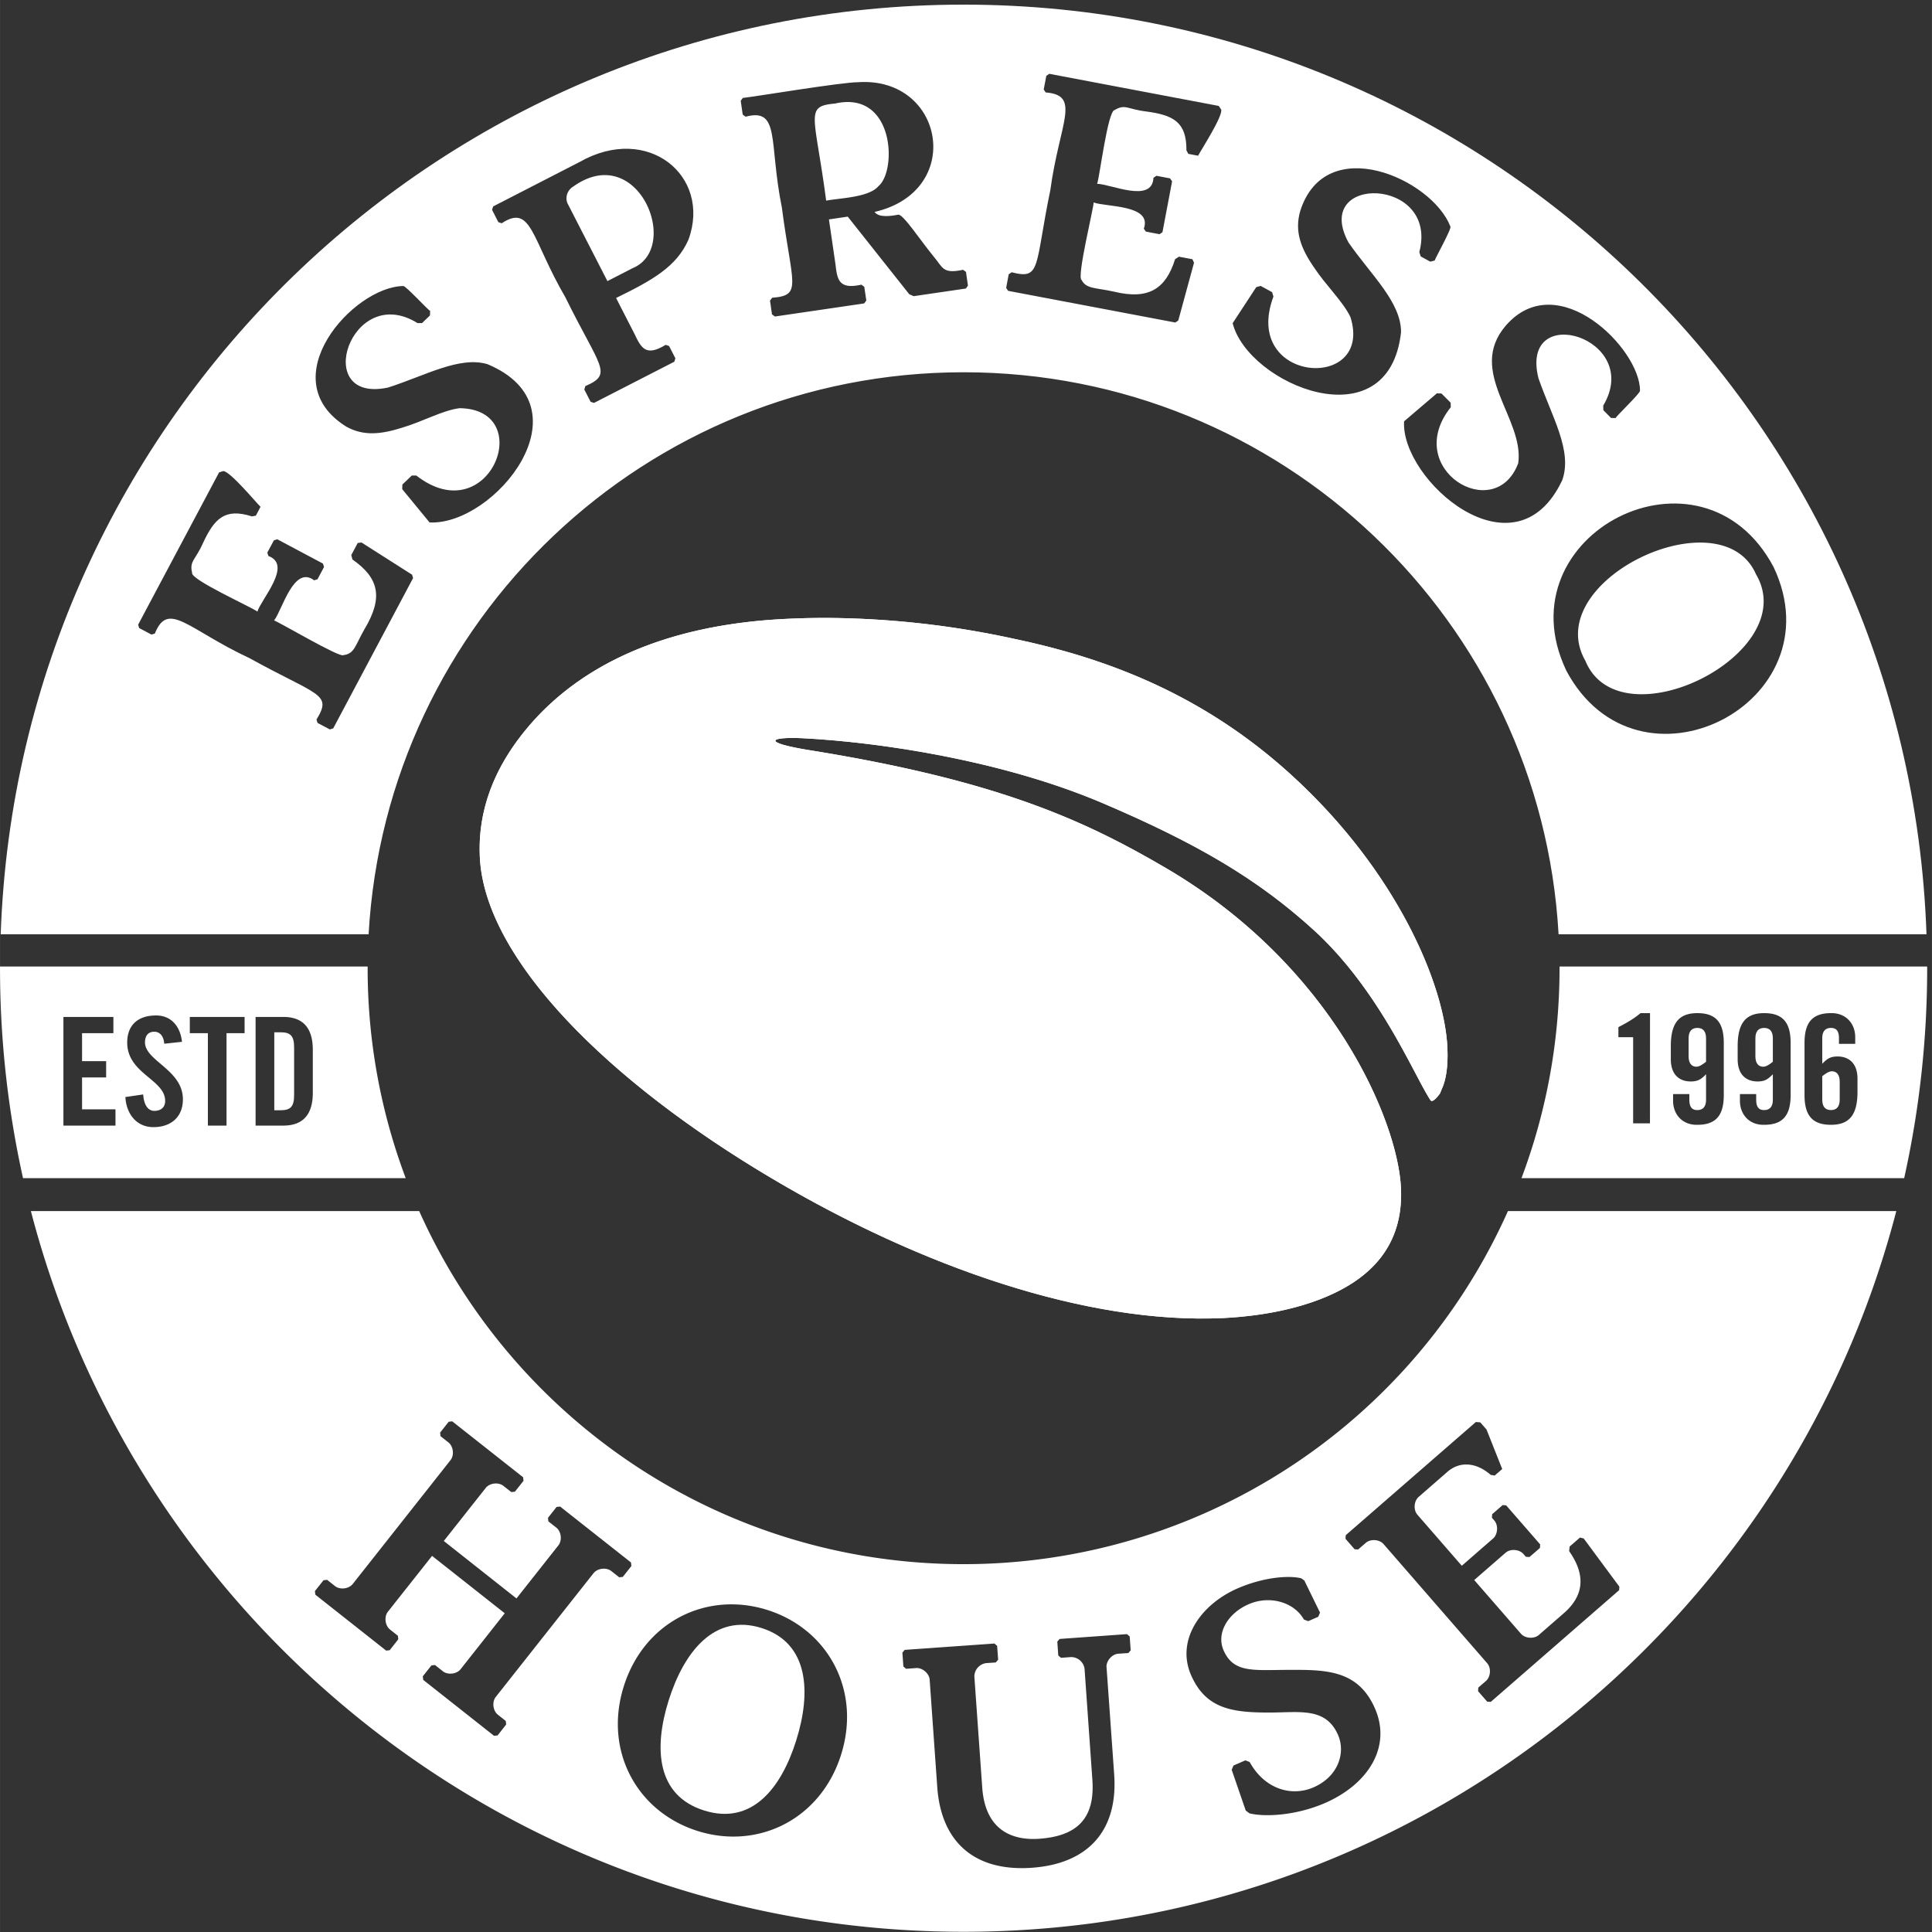
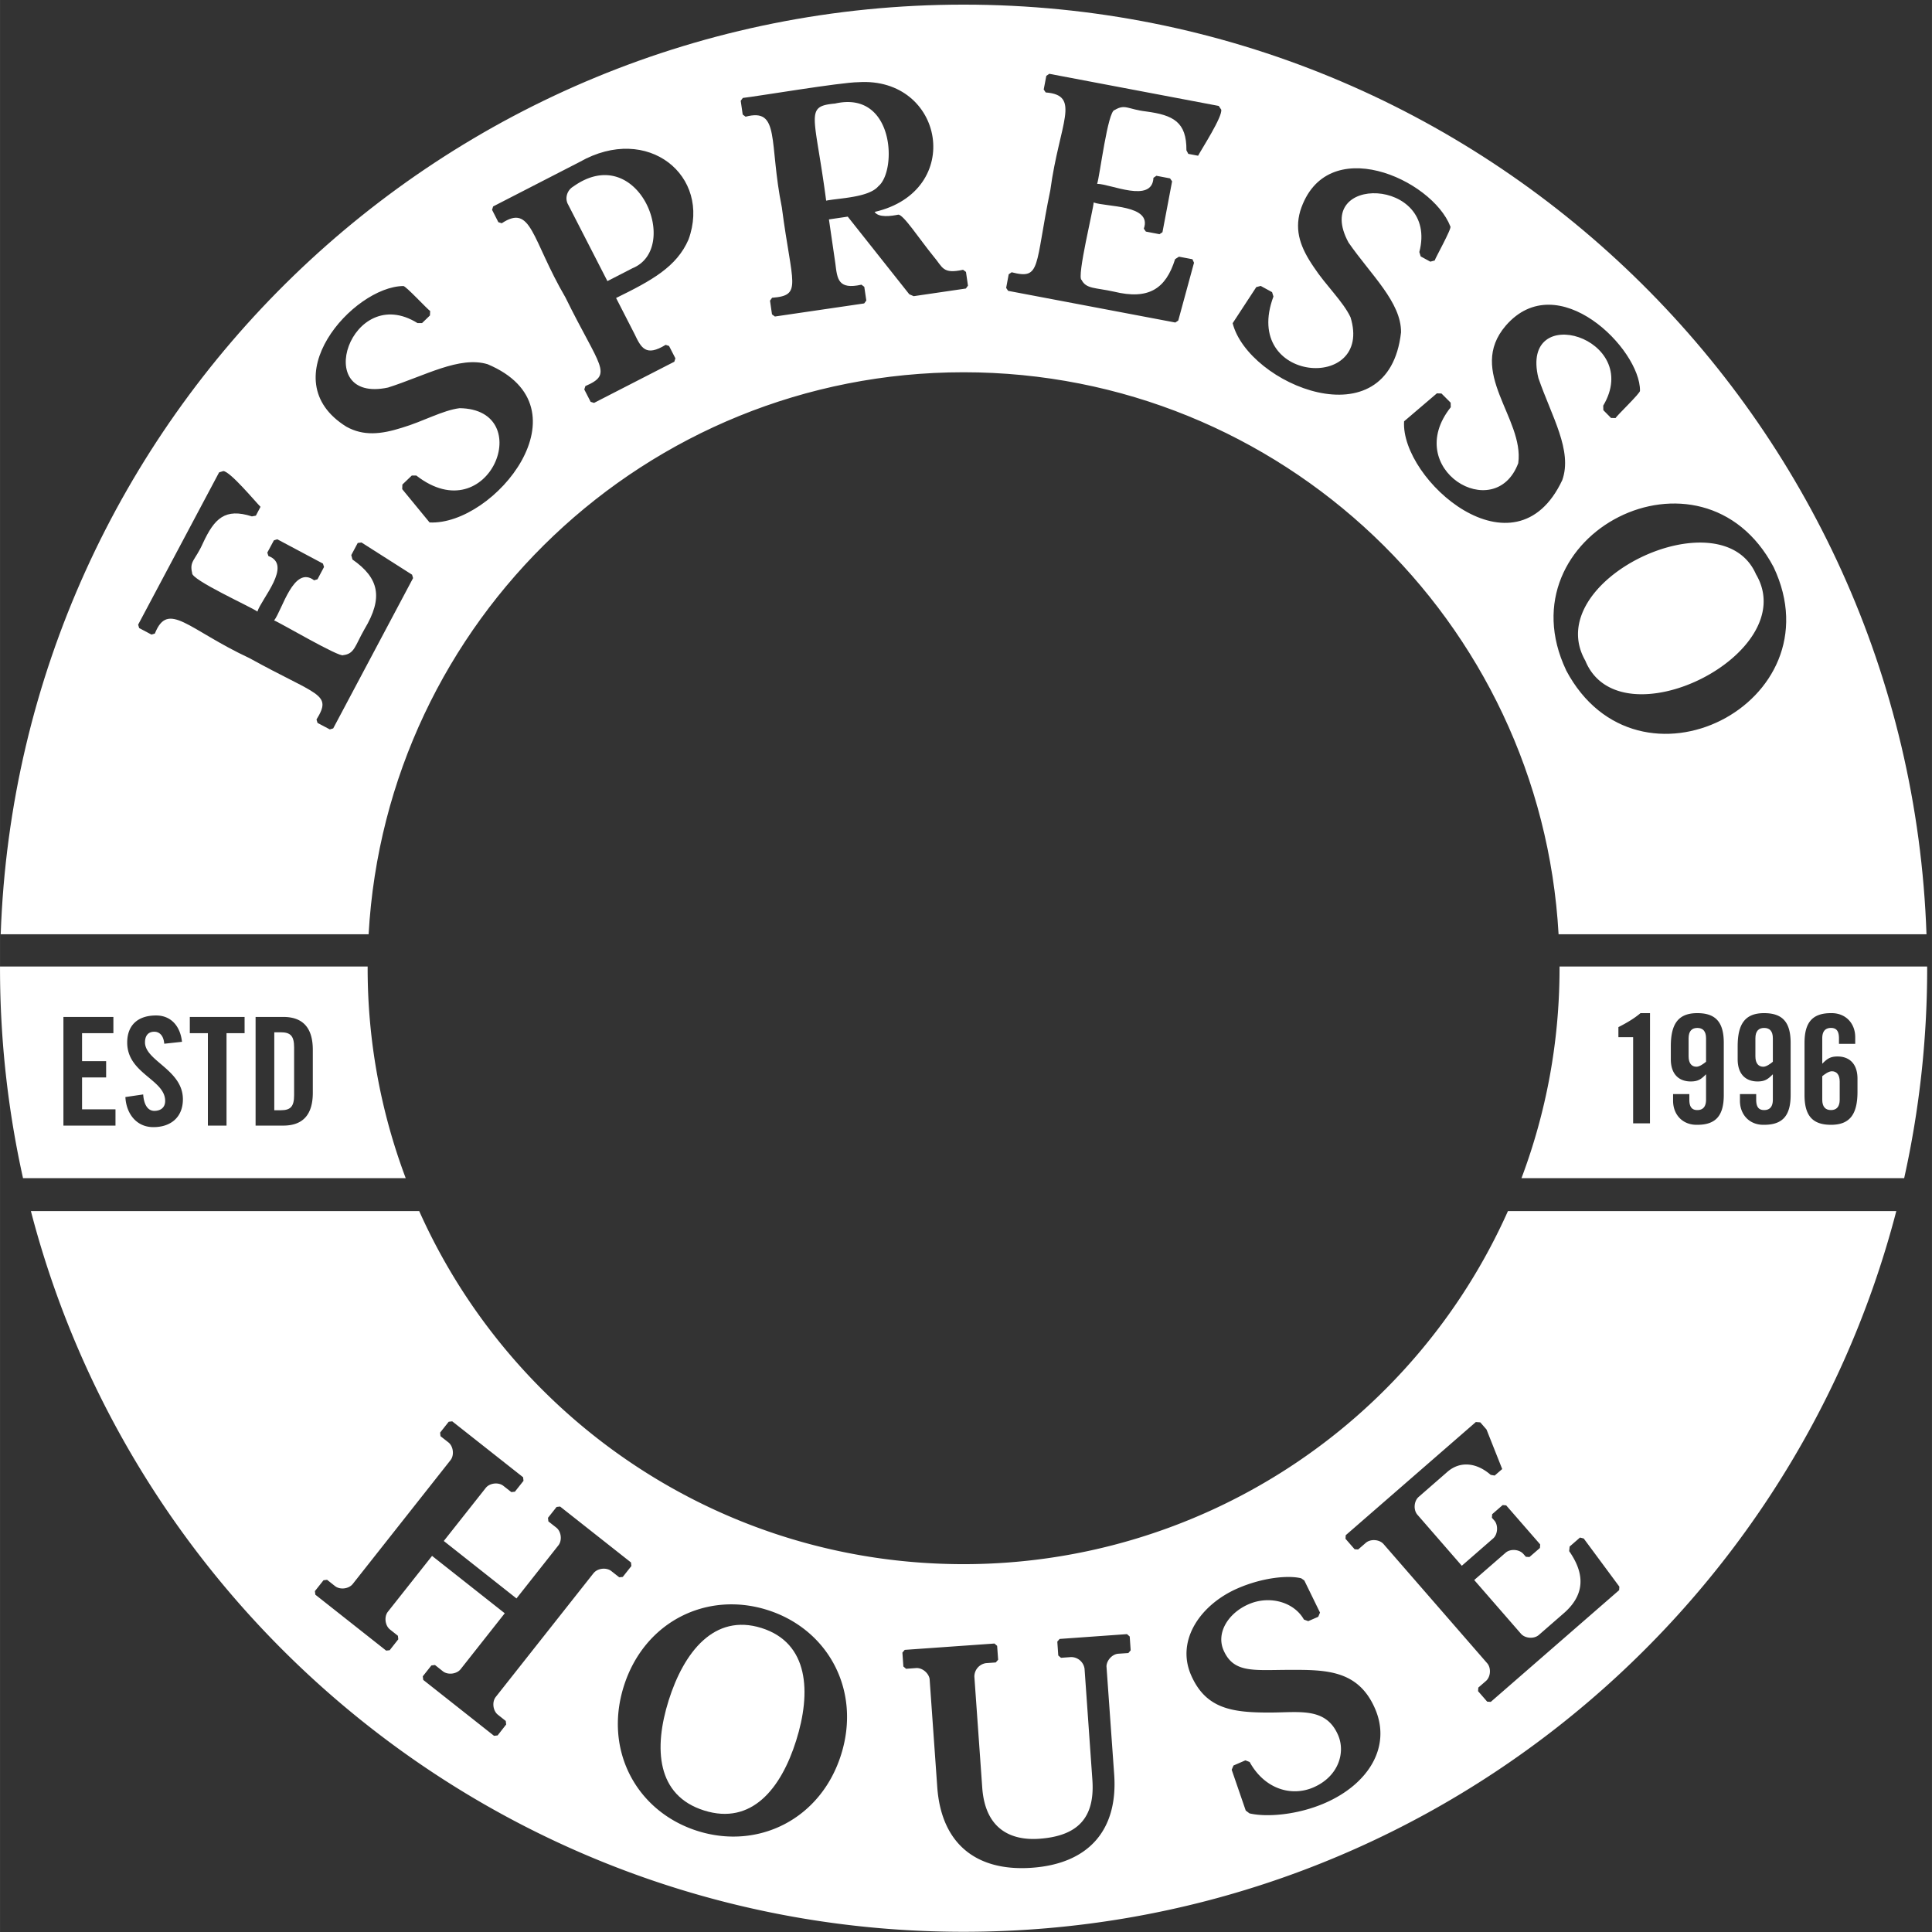
<svg xmlns="http://www.w3.org/2000/svg" xml:space="preserve" viewBox="0 0 4535.4 4535.5" width="1em" height="1em" class="h-20 w-20 object-contain text-[80px]">
  <rect x="0" y="0" width="4535.4" height="4535.5" fill="#333333" stroke="none" />
  <defs>
    <clipPath clipPathUnits="userSpaceOnUse" id="logo-full_svg__a">
      <path d="M13893 23175c-2327-108-3723-924-4544-1876-646-750-917-1530-880-2327 84-1811 2290-3981 5170-5683 2624-1554 5541-2567 7948-2456 251 13 1087 60 1839 383 739 317 1350 874 1302 1912-56 1183-1201 3922-4151 5649-1421 832-2945 1542-6287 2079-849 137-718 238-132 212 1357-69 3524-388 5304-1146 1676-715 2746-1347 3729-2243 840-764 1398-1783 1701-2352 143-267 256-494 357-649 38-55 138 79 167 118l39 94c56 125 110 352 92 720-51 1106-890 3111-2754 4809-1565 1427-3267 2061-4888 2402a15904 15904 0 0 1-3332 370c-245 0-472-6-680-16" />
    </clipPath>
  </defs>
-   <path d="M13893 23175c-2327-108-3723-924-4544-1876-646-750-917-1530-880-2327 84-1811 2290-3981 5170-5683 2624-1554 5541-2567 7948-2456 251 13 1087 60 1839 383 739 317 1350 874 1302 1912-56 1183-1201 3922-4151 5649-1421 832-2945 1542-6287 2079-849 137-718 238-132 212 1357-69 3524-388 5304-1146 1676-715 2746-1347 3729-2243 840-764 1398-1783 1701-2352 143-267 256-494 357-649 38-55 138 79 167 118l39 94c56 125 110 352 92 720-51 1106-890 3111-2754 4809-1565 1427-3267 2061-4888 2402a15904 15904 0 0 1-3332 370c-245 0-472-6-680-16" style="fill:#ffffff;fill-opacity:1;fill-rule:nonzero;stroke:none" transform="matrix(.133 0 0 -.133 0 4535)" />
  <g clip-path="url(#logo-full_svg__a)" transform="matrix(.133 0 0 -.133 0 4535)">
-     <path d="M8432 23191h17133V10722H8432v12469" style="fill:#ffffff;fill-opacity:1;fill-rule:nonzero;stroke:none" />
-   </g>
+     </g>
  <path d="M32334 15189c-59 0-130-55-170-87v-415c0-125 56-183 154-183s154 59 154 183v319c0 125-56 183-138 183m-1196 765c-98 0-154-58-154-183v-319c0-125 56-183 139-183 58 0 130 56 169 88v414c0 125-55 183-154 183m-1179 0c-98 0-154-58-154-183v-319c0-125 56-183 138-183 58 0 130 56 170 88v414c0 125-56 183-154 183" style="fill:#ffffff;fill-opacity:1;fill-rule:nonzero;stroke:none" transform="matrix(.133 0 0 -.133 0 4535)" />
  <path d="M32786 14828c0-404-139-584-468-584s-467 165-467 526v919c0 361 138 526 467 526 260 5 428-181 428-425v-117h-287v98c0 125-43 183-141 183s-154-58-154-183v-449c85 85 138 128 271 128 191 0 351-112 351-393zm-1180-58c0-361-138-526-468-526-260-6-427 180-427 425v117h287v-99c0-124 42-183 140-183 99 0 154 59 154 183v449c-85-85-138-127-270-127-192 0-351 111-351 393v228c0 404 138 585 467 585 330 0 468-165 468-526zm-1180 0c0-361-138-526-467-526-261-6-428 180-428 425v117h287v-99c0-124 43-183 141-183s154 59 154 183v449c-85-85-138-127-271-127-191 0-351 111-351 393v228c0 404 138 585 468 585 329 0 467-165 467-526zm-1303-500h-297v1520h-260v178c146 74 281 154 390 247h168zm4892 2768h-6488v-30c0-1305-238-2553-672-3706h6755c265 1193 406 2433 406 3706l-1 30M15504 30811c332 272 284 1698-765 1459-544-49-357-187-157-1714 232 46 752 54 922 255m-5384-5a245 245 0 0 1-121-192c-6-62 24-121 22-114l700-1364 442 227c869 355 101 2258-1043 1443m17862-8370c608-1485 3843 123 3012 1526-613 1403-3818-111-3012-1526" style="fill:#ffffff;fill-opacity:1;fill-rule:nonzero;stroke:none" transform="matrix(.133 0 0 -.133 0 4535)" />
  <path d="M27643 22268c-1137 2403 2399 4206 3663 1819 1136-2403-2399-4206-3664-1819zm-2860 4393 579 494 81-3 162-162 2-80c-869-1090 780-2084 1191-988 111 791-918 1615-220 2428 915 1055 2377-413 2369-1149 13-37-423-452-430-482l-81 1-136 138-2 80c712 1198-1482 1859-1144 486 235-680 606-1281 421-1801-835-1777-2855 7-2792 1038zm-3026 1732 417 637 78 21 201-110 24-77c-572-1533 1773-1691 1360-365-132 279-433 558-647 883-230 336-344 632-240 992 448 1407 2327 565 2650-274 31-29-278-579-276-600l-78-21-170 93-24 77c348 1327-1908 1380-1250 168 395-570 933-1055 927-1586-220-1957-2700-918-2972 162zm-610 2956-173 33-33 63c4 501-233 621-709 685-330 39-371 137-557 26-122-8-265-1178-310-1303 234 0 972-351 994 106l52 36 241-46 36-52-170-898-52-35-241 46-36 52c153 425-666 380-886 462 6-78-304-1326-212-1368 81-160 241-133 571-206 612-149 915 49 1079 573l68 44 238-45 28-62-278-1020-52-35-2951 559-35 52 45 240 52 36c526-136 403 98 683 1451 161 1187 550 1674-82 1723l-35 52 46 241 52 36 2991-567 44-65c28-121-350-703-408-814zm-4099-2344-921-135-78 34-1086 1370-332-49 113-775c34-278 48-469 461-377l50-38 36-242-38-51-1576-231-51 38-35 242 37 51c541 42 350 226 172 1594-234 1158-24 1764-640 1602l-51 38-35 243 37 50c240 26 1733 277 2039 278 1515 99 1884-1922 287-2290 72-106 295-73 418-48 92 3 369-426 626-741 160-187 153-312 518-232l51-38 35-242zm-4895 866c-209-484-650-725-1279-1033l325-634c118-248 200-407 550-193l60-20 112-218-19-60-1417-727-60 19-112 218 19 60c498 216 258 325-352 1565-603 1035-595 1658-1124 1309l-60 19-111 218 19 60 1527 785c1204 684 2328-248 1922-1368zm-4571-4995-483 588 3 81 166 159h80c1287-1001 2142 1171 764 1189-301-38-645-235-1017-345-373-118-680-149-981 18-1342 834 119 2473 1004 2483 37 12 444-431 474-439l-3-80-140-135h-80c-1175 731-1886-1428-521-1138 654 208 1261 561 1758 412 1818-765 122-2849-1024-2793zm-1701-3635-60-18-217 115-18 60c285 462 26 414-1183 1083-1086 507-1435 1023-1670 434l-60-18-217 115-18 60 1429 2688 75 23c125-9 567-543 656-631l-82-156-70-13c-475 152-662-36-865-474-135-303-241-313-190-524-29-118 1046-602 1152-682 70 224 624 823 194 981l-19 60 116 216 60 19 806-429 19-60-115-217-60-18c-361 272-562-524-706-709 65-15 1165-665 1221-612 199 23 207 166 374 458 337 561 254 905-212 1230l-21 78 114 214 67 8 892-568 18-60zm11127 12775C7816 34016 327 26722 12 17607h6494c310 5531 4894 9920 10502 9920s10191-4389 10502-9920h6494c-315 9115-7803 16409-16996 16409M13441 5362c-837 263-1371-428-1639-1278-267-850-212-1680 626-1943 838-264 1358 385 1625 1235 268 850 226 1722-612 1986" style="fill:#ffffff;fill-opacity:1;fill-rule:nonzero;stroke:none" transform="matrix(.133 0 0 -.133 0 4535)" />
  <path d="m28579 6030-2266-1972-63 4-161 185 4 63 135 117c84 73 95 230 21 314l-1828 2102c-73 84-230 95-314 22l-135-117-62 4-161 185 4 63 2297 1998 78-6 110-126 277-698-133-115-70 12c-246 215-537 251-764 54l-508-443c-84-73-95-230-22-314l768-883 16-18 553 482c84 73 92 235 22 315l-44 50 5 63 185 161 62-5 600-689-4-63-185-160-63 4-44 50c-73 84-230 95-314 22l-554-482 825-948c73-84 231-95 315-22l441 384c458 398 295 808 95 1096l8 81 183 159 66-17 629-850zm-5196-3759c-478-207-1020-253-1329-181l-66 50-248 720 32 75 210 91 75-29c262-476 735-618 1127-448 439 191 569 611 434 923-212 489-665 401-1181 398-677-3-1152 57-1415 663-268 619 174 1247 824 1529 451 196 902 233 1122 177l54-38 277-567-31-74-177-77-76 28c-175 311-607 431-975 271-361-156-577-505-444-812 177-407 524-349 1151-347 651 2 1225 4 1523-684 295-679-123-1337-887-1668zm-3467 2649-178-12c-106-8-204-115-208-222l136-1909c70-995-464-1577-1453-1647s-1600 431-1670 1426l-135 1909c-19 105-132 197-237 190l-178-13-48 41-17 245 41 48 1584 112 47-41 18-245-42-48-172-12a240 240 0 0 1-206-238l139-1959c54-767 546-936 1007-903 673 48 985 363 937 1040l-138 1960a240 240 0 0 1-238 207l-178-13-48 41-17 245 41 47 1189 85 48-42 17-244zm-5070-1793c-360-1142-1464-1684-2532-1348s-1663 1412-1304 2554c360 1142 1463 1684 2532 1348 1068-336 1663-1412 1304-2554zm-4369 3204L8750 4145c-69-88-50-244 37-313l140-111 7-62-151-193-63-7-1250 987-8 63 152 192 63 8 140-111c87-69 244-50 313 37l779 987-1283 1013-780-986c-69-88-50-244 37-313l140-111 7-62-152-193-62-7-1250 987-8 63 152 192 63 8 140-111c87-69 243-51 313 37l1726 2186c69 87 50 244-37 313l-140 110-7 63 152 192 62 7 1251-987 7-63-152-192-63-7-140 110c-87 69-243 51-312-37l-740-936 1283-1014 740 937c69 87 51 244-37 313l-140 110-7 63 152 192 62 7 1251-987 7-63-152-192-62-7-140 110c-88 69-244 51-313-37zm16139 6390a10522 10522 0 0 0-9608-6232c-4283 0-7967 2559-9609 6232H545C2446 5403 9096 0 17008 0s14562 5403 16463 12721h-6855M5521 14809c0-393-181-579-521-579h-489v1918h489c340 0 521-186 521-580zm-1204 1052h-319v-1631h-329v1631h-319v287h967zm-1610-1658c-305 0-480 245-494 531l314 46c13-194 90-290 196-290 115 0 192 61 192 175 0 380-670 481-670 1031 0 305 186 478 510 478 268 0 428-194 457-465l-313-34c-14 164-101 212-176 212-106 0-164-69-164-188 0-327 669-484 669-1004 0-317-213-492-521-492zm-669 27h-919v1918h882v-287h-553v-494h425v-287h-425v-563h590zm4451 2808H0v-30c0-1273 141-2513 406-3706h6755a10495 10495 0 0 0-672 3706v30" style="fill:#ffffff;fill-opacity:1;fill-rule:nonzero;stroke:none" transform="matrix(.133 0 0 -.133 0 4535)" />
  <path d="M5191 14769c0-202-61-268-236-268h-114v1376h114c175 0 236-67 236-269v-839" style="fill:#ffffff;fill-opacity:1;fill-rule:nonzero;stroke:none" transform="matrix(.133 0 0 -.133 0 4535)" />
</svg>